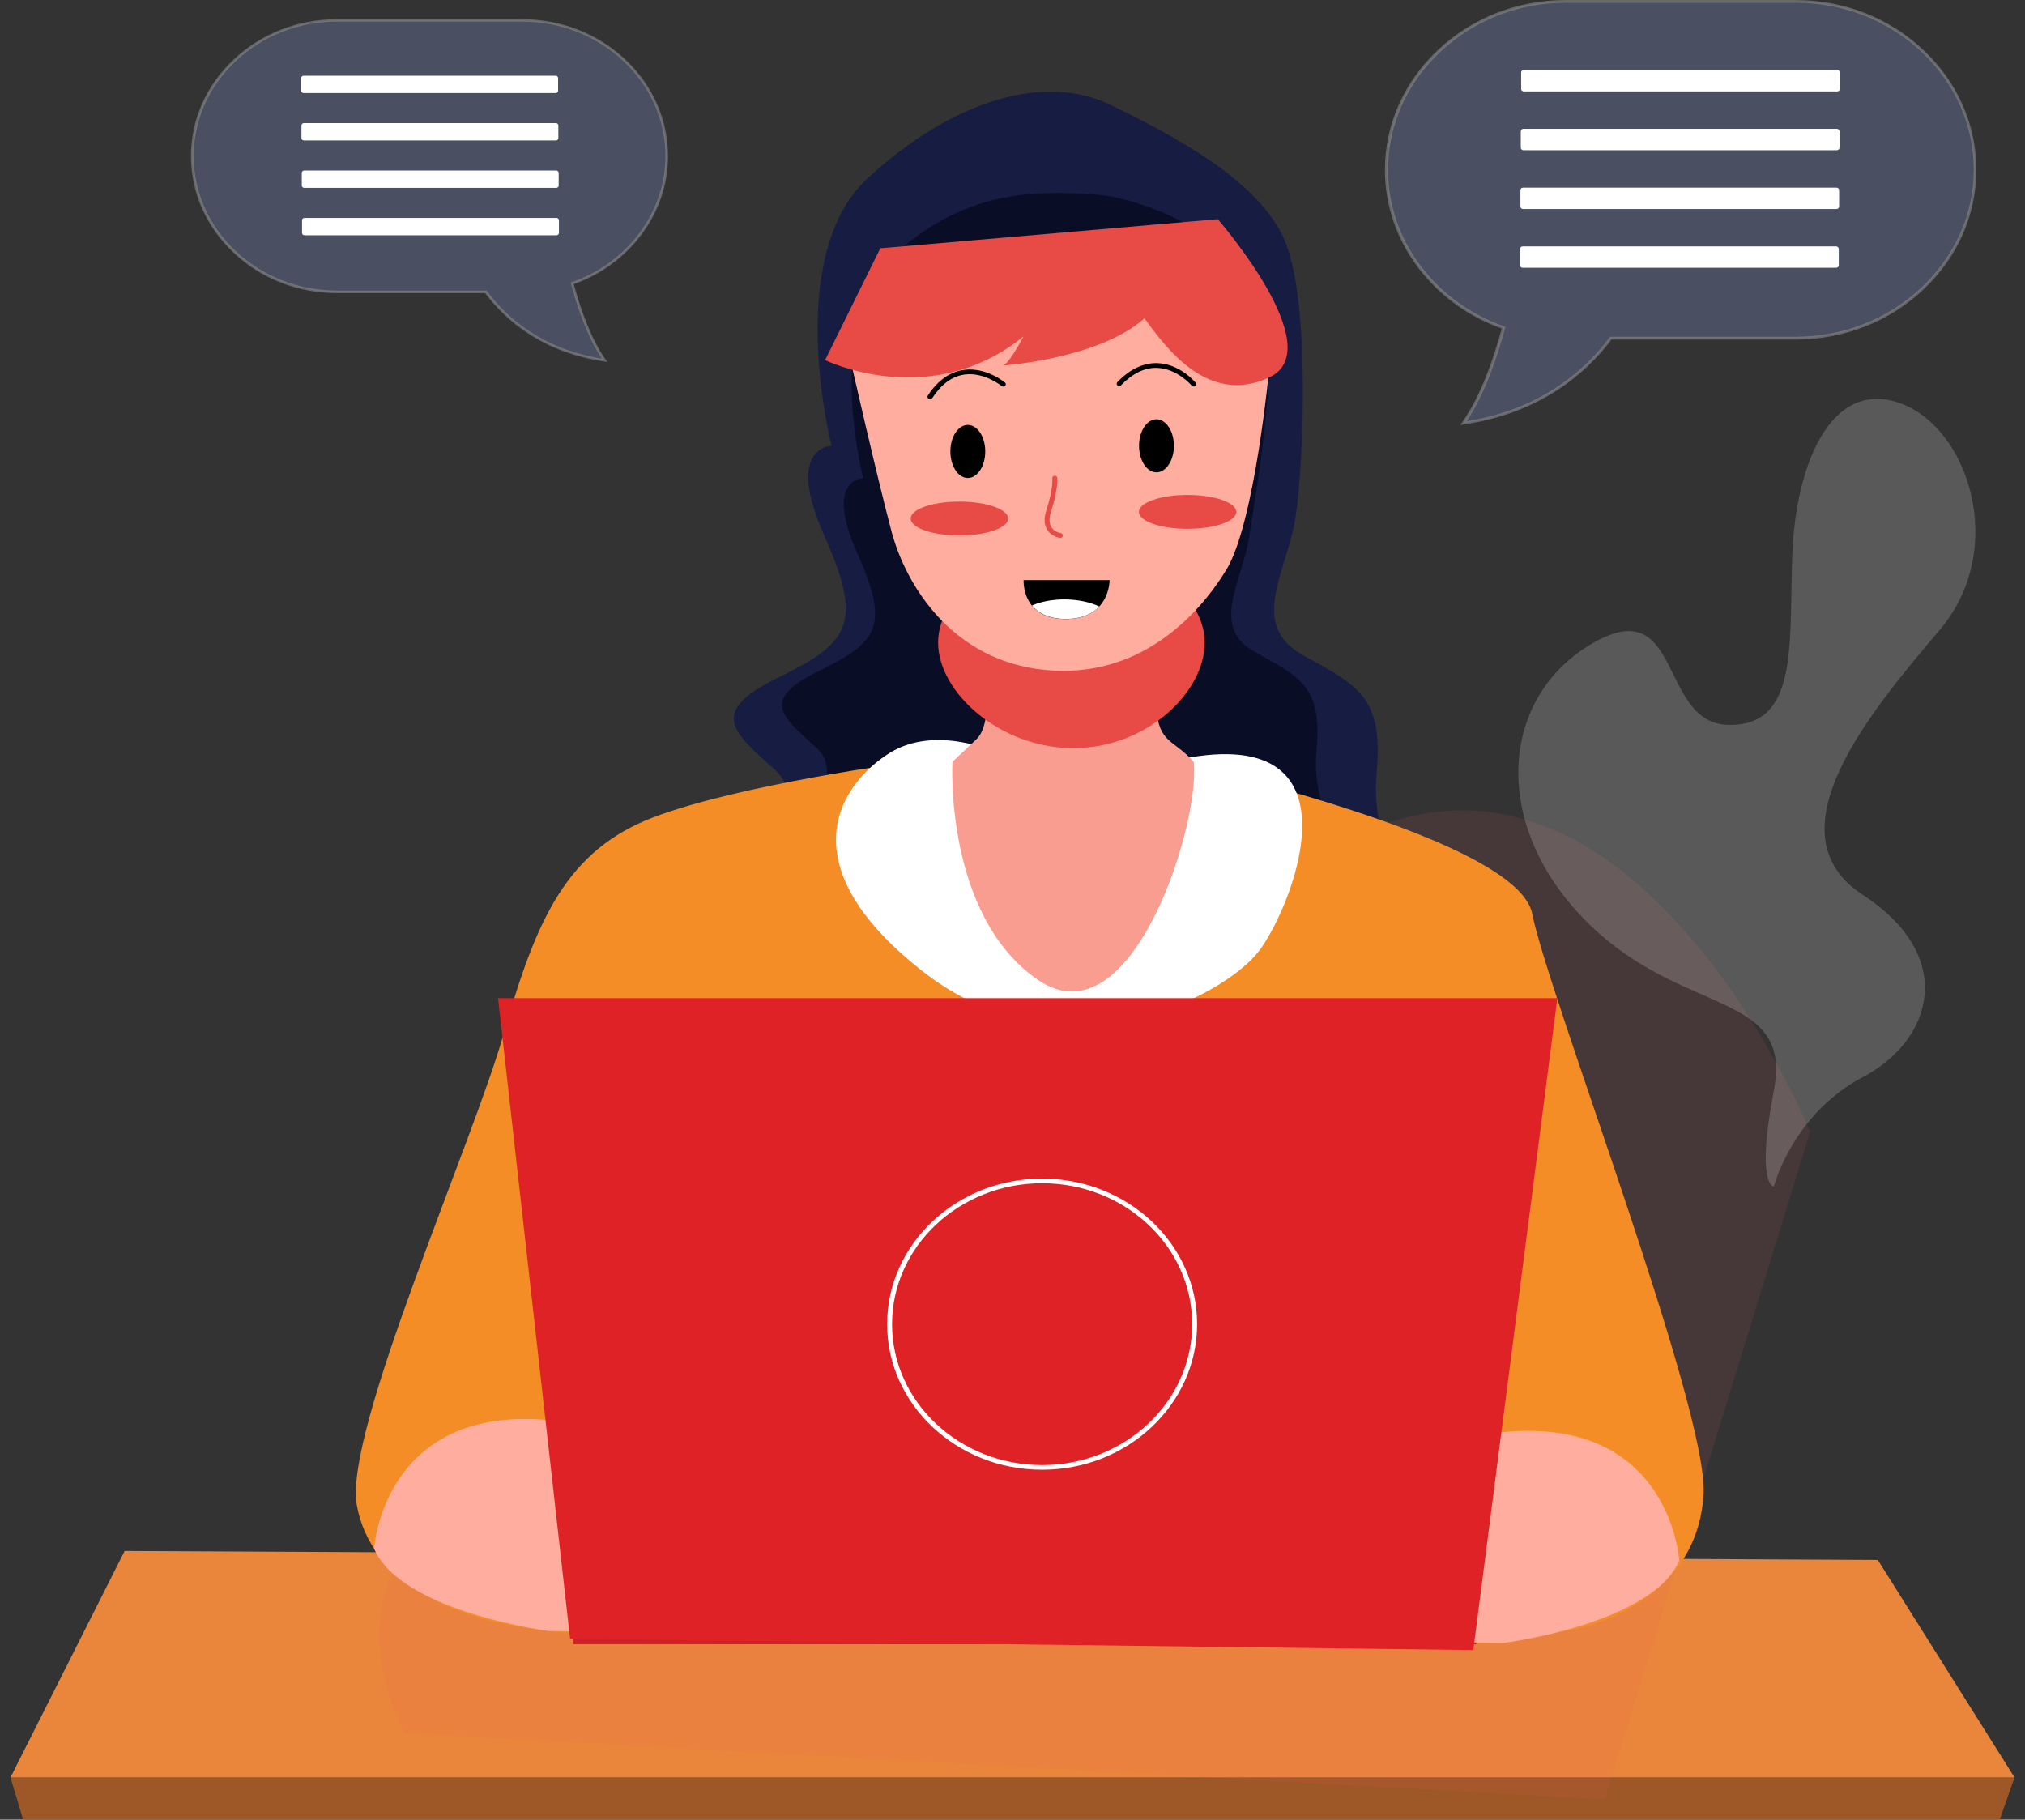
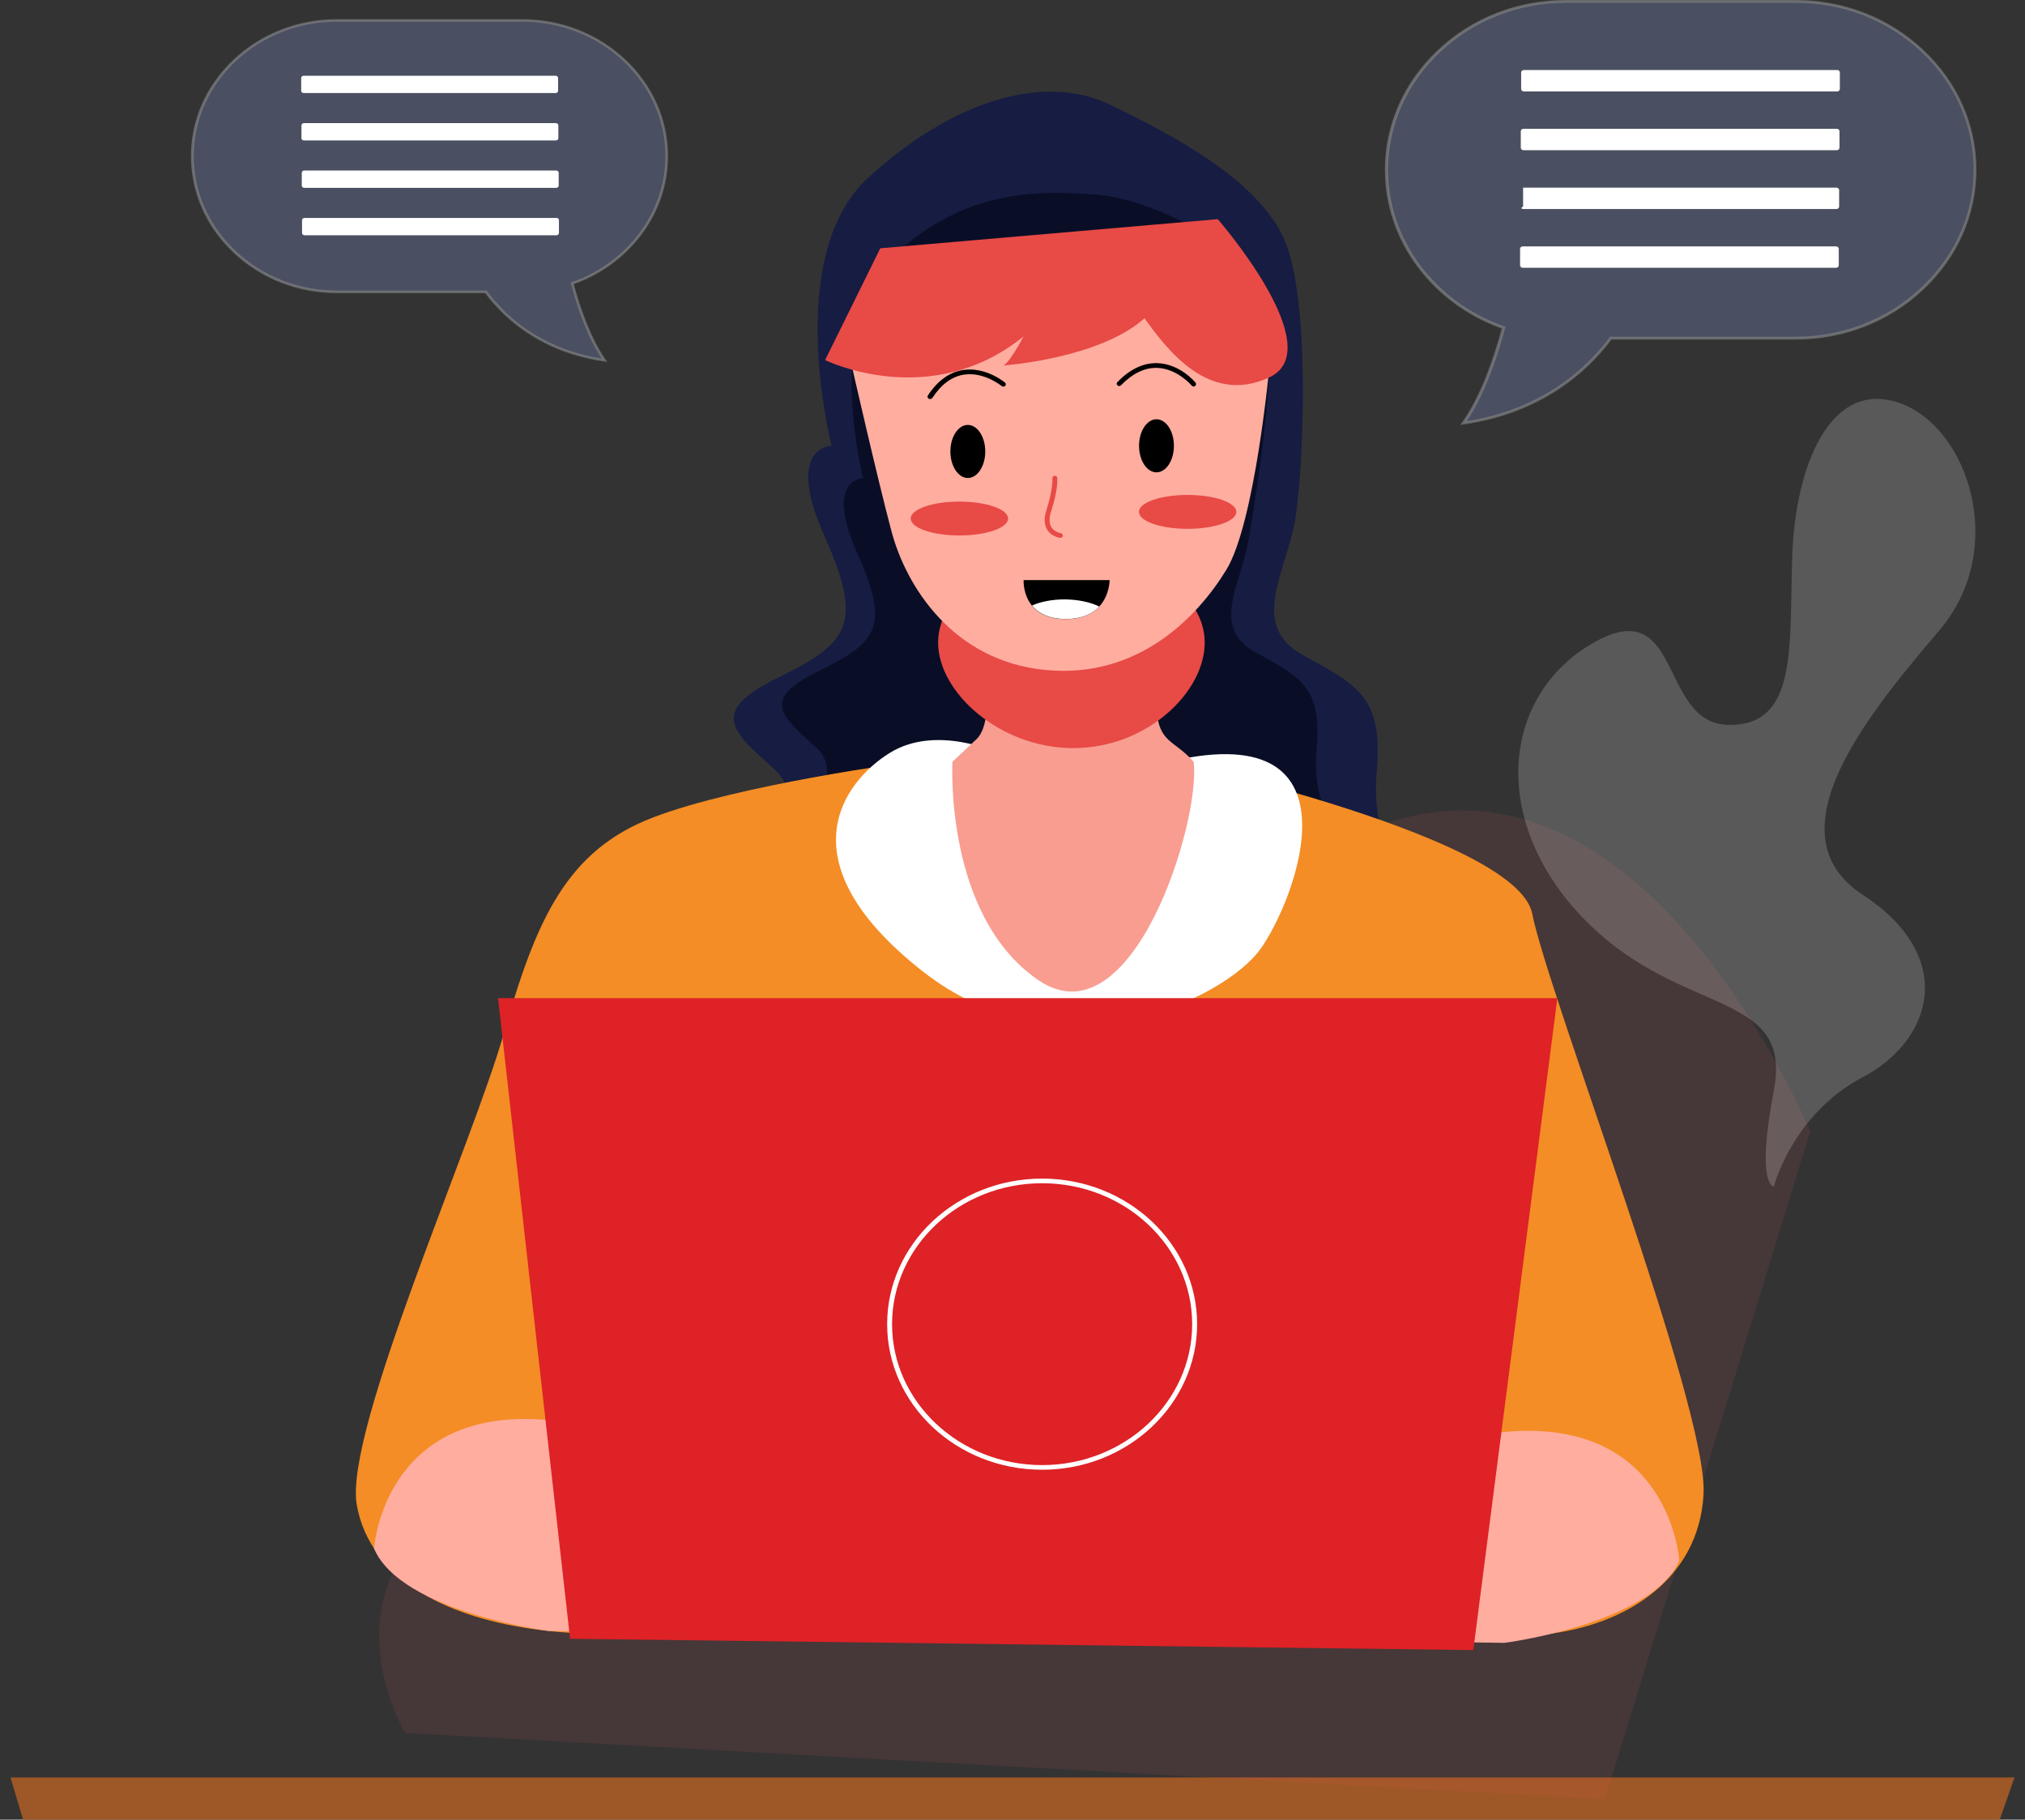
<svg xmlns="http://www.w3.org/2000/svg" width="148" height="133" viewBox="0 0 148 133" fill="none">
  <rect x="0" y="0" width="148" height="133" fill="#333333" stroke="none" />
  <path d="M0.766 129.914L1.689 133H146.151L147.234 129.914H0.766Z" fill="#9E5726" />
-   <path d="M9.109 113.359L0.766 129.913H147.234L137.241 114.015L9.109 113.359Z" fill="#EA863B" />
  <g opacity="0.47">
    <g opacity="0.47">
      <path opacity="0.47" d="M95.173 63.404C95.173 63.404 83.582 102.734 50.935 105.21C18.289 107.686 29.608 126.661 29.608 126.661L117.292 131.515L132.302 82.701C132.293 82.701 117.82 47.375 95.173 63.404Z" fill="#EA575F" />
    </g>
  </g>
-   <path d="M107.898 116.17H41.893V120.174H107.898V116.17Z" fill="#CE2028" />
  <path d="M60.778 32.584C60.778 32.584 57.21 18.742 63.414 13.03C69.619 7.311 76.324 5.338 81.104 7.641C85.885 9.952 91.623 13.014 93.724 17.199C95.833 21.383 95.279 34.078 94.673 37.899C94.066 41.721 91.21 45.674 95.218 47.878C99.225 50.074 101.097 50.957 100.622 56.347C100.156 61.736 102.608 63.494 102.608 63.494L54.504 62.941C54.504 62.941 59.653 58.988 56.613 56.239C53.572 53.491 51.7 52.063 56.85 49.537C62 47.011 63.168 45.691 60.242 39.146C57.324 32.6 60.778 32.584 60.778 32.584Z" fill="#161C42" />
  <path d="M63.089 34.953C63.089 34.953 60.119 23.447 65.278 18.693C70.436 13.938 75.524 13.897 79.988 14.211C84.013 14.5 90.34 17.611 92.089 21.086C93.838 24.561 91.773 36.191 91.272 39.369C90.771 42.546 88.398 45.831 91.729 47.664C95.059 49.488 96.615 50.222 96.228 54.704C95.842 59.186 97.88 60.647 97.88 60.647L57.887 60.193C57.887 60.193 62.167 56.9 59.636 54.622C57.105 52.335 55.549 51.147 59.829 49.05C64.109 46.946 65.084 45.848 62.65 40.417C60.216 34.961 63.089 34.953 63.089 34.953Z" fill="#090E26" />
  <path d="M66.569 55.678C66.569 55.678 54.046 57.329 47.728 59.747C41.409 62.165 39.186 67.225 36.84 75.471C34.502 83.716 25.134 104.598 26.075 109.988C27.015 115.378 32.982 119.439 44.687 119.439C56.393 119.439 107.3 120.099 113.039 119.439C118.777 118.779 124.156 115.485 124.507 109.212C124.859 102.948 113.153 72.714 111.984 66.779C110.816 60.845 83.073 55.018 83.073 55.018L66.569 55.678Z" fill="#F48D25" />
  <path d="M72.887 55.018C72.887 55.018 68.441 52.93 65.049 55.018C61.657 57.106 57.21 62.933 67.386 70.956C77.571 78.979 89.505 72.937 92.08 69.421C94.655 65.905 100.086 51.914 84.944 55.794C69.803 59.665 72.887 55.018 72.887 55.018Z" fill="white" />
  <path d="M122.732 114.049C122.732 114.049 122.012 102.494 108.083 104.912C94.154 107.33 86.315 119.769 86.315 119.769L109.963 120.074C109.963 120.074 120.764 118.679 122.732 114.049Z" fill="#FFAD9F" />
  <path d="M71.367 45.237C71.367 45.237 73.124 52.385 71.367 54.027L69.609 55.678C69.609 55.678 68.994 66.887 75.857 71.617C82.721 76.346 87.782 60.078 87.238 55.678C85.788 54.027 84.68 54.358 84.513 51.725C84.347 49.083 84.513 44.164 84.513 44.164L71.367 45.237Z" fill="#F99D91" />
  <path d="M88.047 46.97C88.047 50.593 83.82 54.679 78.442 54.679C73.063 54.679 68.564 50.593 68.564 46.97C68.564 43.346 72.923 40.416 78.31 40.416C83.679 40.416 88.047 43.346 88.047 46.97Z" fill="#E84A46" />
  <path d="M62.236 26.657C62.236 26.657 64.108 34.903 65.162 38.857C66.217 42.81 69.609 48.307 76.402 48.968C83.186 49.628 87.519 45.097 89.628 41.647C91.737 38.196 92.791 26.657 92.791 26.657C92.791 26.657 84.478 26.988 84.364 20.83C83.546 23.802 75.866 23.802 75.866 23.802L77.518 21.491C77.509 21.491 67.851 28.308 62.236 26.657Z" fill="#FFAD9F" />
  <path d="M60.304 26.319C60.304 26.319 67.993 30.107 74.812 24.585C73.67 26.715 73.318 26.715 73.318 26.715C73.318 26.715 80.313 26.236 83.644 23.265C85.226 25.427 88.293 29.678 92.774 27.581C97.247 25.485 89.004 16.018 89.004 16.018L64.337 18.147L60.304 26.319Z" fill="#E84A46" />
  <path d="M67.975 29.166C67.94 29.166 67.905 29.158 67.878 29.142C67.79 29.092 67.764 28.985 67.817 28.902C68.537 27.805 69.425 27.177 70.436 27.037C72.052 26.814 73.388 27.912 73.45 27.961C73.529 28.027 73.529 28.135 73.467 28.201C73.397 28.275 73.283 28.275 73.213 28.217C73.204 28.209 71.938 27.177 70.497 27.375C69.592 27.499 68.801 28.077 68.142 29.084C68.089 29.142 68.037 29.166 67.975 29.166Z" fill="black" />
  <path d="M87.237 28.25C87.185 28.25 87.132 28.226 87.097 28.184C87.088 28.168 86.051 26.946 84.584 26.889C83.67 26.856 82.782 27.285 81.93 28.16C81.859 28.234 81.745 28.234 81.675 28.168C81.596 28.102 81.596 27.995 81.666 27.929C82.589 26.971 83.582 26.509 84.601 26.542C86.236 26.6 87.334 27.912 87.378 27.97C87.44 28.044 87.422 28.151 87.343 28.209C87.317 28.242 87.281 28.25 87.237 28.25Z" fill="black" />
  <path d="M77.509 39.31C77.5 39.31 77.492 39.31 77.483 39.31C77.456 39.31 76.894 39.236 76.569 38.766C76.314 38.394 76.279 37.891 76.481 37.28C76.991 35.687 76.912 34.969 76.912 34.961C76.903 34.87 76.973 34.779 77.07 34.771C77.166 34.763 77.263 34.828 77.272 34.919C77.272 34.952 77.36 35.712 76.824 37.371C76.657 37.883 76.674 38.287 76.868 38.568C77.096 38.906 77.518 38.964 77.518 38.964C77.615 38.98 77.685 39.063 77.676 39.154C77.676 39.245 77.597 39.31 77.509 39.31Z" fill="#E84A46" />
  <path d="M81.096 42.398C81.096 42.398 81.113 43.504 80.331 44.337C79.865 44.841 79.11 45.245 77.888 45.245C76.605 45.245 75.858 44.8 75.419 44.263C74.751 43.438 74.812 42.398 74.812 42.398H81.096Z" fill="black" />
  <path d="M80.34 44.329C79.874 44.832 79.118 45.237 77.897 45.237C76.614 45.237 75.867 44.791 75.427 44.255C76.042 43.982 76.886 43.809 77.809 43.809C78.802 43.817 79.707 44.015 80.34 44.329Z" fill="white" />
  <path d="M73.678 37.899C73.678 38.584 72.088 39.137 70.119 39.137C68.15 39.137 66.56 38.584 66.56 37.899C66.56 37.214 68.15 36.661 70.119 36.661C72.088 36.661 73.678 37.214 73.678 37.899Z" fill="#E84A46" />
  <path d="M90.359 37.412C90.359 38.097 88.768 38.651 86.799 38.651C84.831 38.651 83.24 38.097 83.24 37.412C83.24 36.727 84.831 36.174 86.799 36.174C88.768 36.174 90.359 36.736 90.359 37.412Z" fill="#E84A46" />
  <path d="M72.009 32.997C72.009 34.07 71.438 34.936 70.735 34.936C70.032 34.936 69.461 34.07 69.461 32.997C69.461 31.924 70.032 31.057 70.735 31.057C71.438 31.057 72.009 31.924 72.009 32.997Z" fill="black" />
  <path d="M85.797 32.584C85.797 33.657 85.226 34.523 84.523 34.523C83.82 34.523 83.249 33.657 83.249 32.584C83.249 31.511 83.82 30.644 84.523 30.644C85.226 30.644 85.797 31.511 85.797 32.584Z" fill="black" />
  <g opacity="0.57">
    <g opacity="0.57">
      <path opacity="0.57" d="M129.647 86.721C129.647 86.721 128.302 86.721 129.647 79.688C130.991 72.656 123.618 74.191 116.913 68.257C108.916 61.175 109.311 51.328 116.166 47.152C123.029 42.975 121.157 52.871 126.307 52.979C131.457 53.086 130.754 47.201 130.991 40.581C131.228 33.962 133.803 27.697 138.83 29.455C143.865 31.213 146.792 40.119 141.756 46.054C136.721 51.988 129.234 60.894 136.141 65.401C143.048 69.907 141.291 76.007 136.141 78.731C130.991 81.446 129.647 86.721 129.647 86.721Z" fill="white" />
    </g>
  </g>
  <path d="M27.34 113.183C27.34 113.183 28.061 101.627 41.989 104.046C55.918 106.464 63.757 119.563 63.757 119.563L40.109 119.208C40.109 119.208 29.308 117.813 27.34 113.183Z" fill="#FFAD9F" />
  <g opacity="0.64">
    <g opacity="0.64">
      <path opacity="0.64" d="M131.24 0.104H114.43C107.225 0.104 101.328 5.643 101.328 12.41C101.328 17.681 104.905 22.204 109.889 23.948C109.319 26.083 108.359 28.937 106.962 30.918C112.753 30.091 116.066 26.945 117.727 24.711H131.235C138.44 24.711 144.337 19.172 144.337 12.405C144.343 5.643 138.446 0.104 131.24 0.104Z" fill="#8AA1E2" />
      <path opacity="0.64" d="M131.24 0H114.43C110.917 0 107.6 1.293 105.099 3.646C102.599 5.994 101.217 9.111 101.217 12.41C101.217 14.986 102.056 17.458 103.649 19.564C105.184 21.595 107.299 23.136 109.757 24.012C109.198 26.073 108.254 28.902 106.866 30.864L106.729 31.057L106.972 31.022C109.572 30.651 111.919 29.779 113.95 28.431C115.432 27.451 116.719 26.232 117.78 24.82H131.235C134.748 24.82 138.066 23.527 140.566 21.174C143.066 18.825 144.448 15.709 144.448 12.41C144.448 9.111 143.071 5.994 140.566 3.646C138.071 1.293 134.758 0 131.24 0ZM140.418 21.025C137.955 23.339 134.7 24.612 131.24 24.612H117.674L117.642 24.656C116.593 26.068 115.311 27.282 113.834 28.263C111.893 29.551 109.662 30.398 107.193 30.785C108.544 28.778 109.461 25.994 110.005 23.978L110.031 23.889L109.941 23.854C107.478 22.992 105.374 21.466 103.839 19.445C102.272 17.374 101.449 14.941 101.449 12.41C101.449 9.165 102.805 6.103 105.268 3.79C107.731 1.476 110.986 0.203 114.446 0.203H131.256C134.711 0.203 137.971 1.476 140.434 3.79C142.897 6.103 144.253 9.16 144.253 12.41C144.253 15.66 142.876 18.716 140.418 21.025Z" fill="white" />
    </g>
  </g>
  <path d="M134.273 5.117H111.371C111.265 5.117 111.176 5.197 111.176 5.301V6.5C111.176 6.599 111.26 6.683 111.371 6.683H134.273C134.378 6.683 134.468 6.604 134.468 6.5V5.301C134.468 5.197 134.378 5.117 134.273 5.117Z" fill="white" />
  <path d="M134.247 9.412H111.345C111.239 9.412 111.149 9.492 111.149 9.596V10.795C111.149 10.894 111.234 10.978 111.345 10.978H134.247C134.352 10.978 134.442 10.899 134.442 10.795V9.596C134.442 9.497 134.352 9.412 134.247 9.412Z" fill="white" />
-   <path d="M134.22 13.713H111.318C111.213 13.713 111.123 13.792 111.123 13.896V15.095C111.123 15.194 111.208 15.278 111.318 15.278H134.22C134.326 15.278 134.416 15.199 134.416 15.095V13.896C134.416 13.792 134.326 13.713 134.22 13.713Z" fill="white" />
+   <path d="M134.22 13.713H111.318V15.095C111.123 15.194 111.208 15.278 111.318 15.278H134.22C134.326 15.278 134.416 15.199 134.416 15.095V13.896C134.416 13.792 134.326 13.713 134.22 13.713Z" fill="white" />
  <path d="M134.194 18.008H111.292C111.186 18.008 111.097 18.087 111.097 18.191V19.39C111.097 19.489 111.181 19.573 111.292 19.573H134.194C134.299 19.573 134.389 19.494 134.389 19.39V18.191C134.389 18.092 134.299 18.008 134.194 18.008Z" fill="white" />
  <g opacity="0.64">
    <g opacity="0.64">
      <path opacity="0.64" d="M38.166 1.493H24.613C18.803 1.493 14.049 5.957 14.049 11.414C14.049 16.87 18.803 21.335 24.613 21.335H35.505C36.848 23.134 39.514 25.67 44.186 26.338C43.058 24.741 42.284 22.439 41.826 20.72C45.844 19.316 48.729 15.668 48.729 11.418C48.724 5.957 43.976 1.493 38.166 1.493Z" fill="#8AA1E2" />
      <path opacity="0.64" d="M38.166 1.403H24.613C21.775 1.403 19.104 2.448 17.083 4.342C15.062 6.24 13.954 8.748 13.954 11.414C13.954 14.079 15.067 16.588 17.083 18.486C19.104 20.384 21.775 21.425 24.613 21.425H35.453C36.308 22.564 37.344 23.543 38.539 24.332C40.178 25.423 42.074 26.123 44.172 26.424L44.391 26.455L44.267 26.28C43.154 24.701 42.39 22.43 41.941 20.77C43.923 20.061 45.624 18.818 46.861 17.18C48.147 15.479 48.825 13.487 48.825 11.409C48.825 8.744 47.712 6.236 45.696 4.338C43.675 2.444 40.999 1.403 38.166 1.403ZM46.699 17.077C45.466 18.706 43.77 19.935 41.788 20.626L41.706 20.657L41.73 20.738C42.165 22.358 42.901 24.597 43.985 26.208C39.571 25.513 36.991 23.152 35.591 21.277L35.562 21.236H24.622C21.841 21.236 19.214 20.213 17.231 18.351C15.249 16.489 14.159 14.025 14.159 11.409C14.159 8.798 15.249 6.33 17.231 4.468C19.214 2.605 21.837 1.582 24.622 1.582H38.171C40.952 1.582 43.579 2.605 45.562 4.468C47.544 6.33 48.634 8.793 48.634 11.409C48.629 13.451 47.96 15.412 46.699 17.077Z" fill="white" />
    </g>
  </g>
  <path d="M40.612 5.536H22.19C22.095 5.536 22.013 5.607 22.013 5.702V6.635C22.013 6.725 22.09 6.801 22.19 6.801H40.612C40.708 6.801 40.789 6.729 40.789 6.635V5.702C40.789 5.612 40.708 5.536 40.612 5.536Z" fill="white" />
  <path d="M40.631 9H22.209C22.114 9 22.032 9.072 22.032 9.166V10.099C22.032 10.189 22.109 10.265 22.209 10.265H40.631C40.727 10.265 40.808 10.193 40.808 10.099V9.166C40.808 9.076 40.732 9 40.631 9Z" fill="white" />
  <path d="M40.655 12.464H22.233C22.137 12.464 22.056 12.536 22.056 12.63V13.563C22.056 13.653 22.133 13.729 22.233 13.729H40.655C40.751 13.729 40.832 13.657 40.832 13.563V12.63C40.827 12.54 40.751 12.464 40.655 12.464Z" fill="white" />
  <path d="M40.674 15.928H22.252C22.156 15.928 22.075 16 22.075 16.094V17.027C22.075 17.117 22.152 17.194 22.252 17.194H40.674C40.77 17.194 40.851 17.122 40.851 17.027V16.094C40.851 16.004 40.77 15.928 40.674 15.928Z" fill="white" />
  <path d="M41.665 119.778L36.401 72.954H113.822L107.679 120.603L41.665 119.778Z" fill="#DE2226" />
  <path d="M76.165 107.422C69.917 107.422 64.838 102.651 64.838 96.782C64.838 90.914 69.917 86.143 76.165 86.143C82.413 86.143 87.493 90.914 87.493 96.782C87.493 102.643 82.413 107.422 76.165 107.422ZM76.165 86.482C70.119 86.482 65.198 91.104 65.198 96.782C65.198 102.461 70.119 107.083 76.165 107.083C82.211 107.083 87.132 102.461 87.132 96.782C87.132 91.096 82.211 86.482 76.165 86.482Z" fill="white" />
</svg>